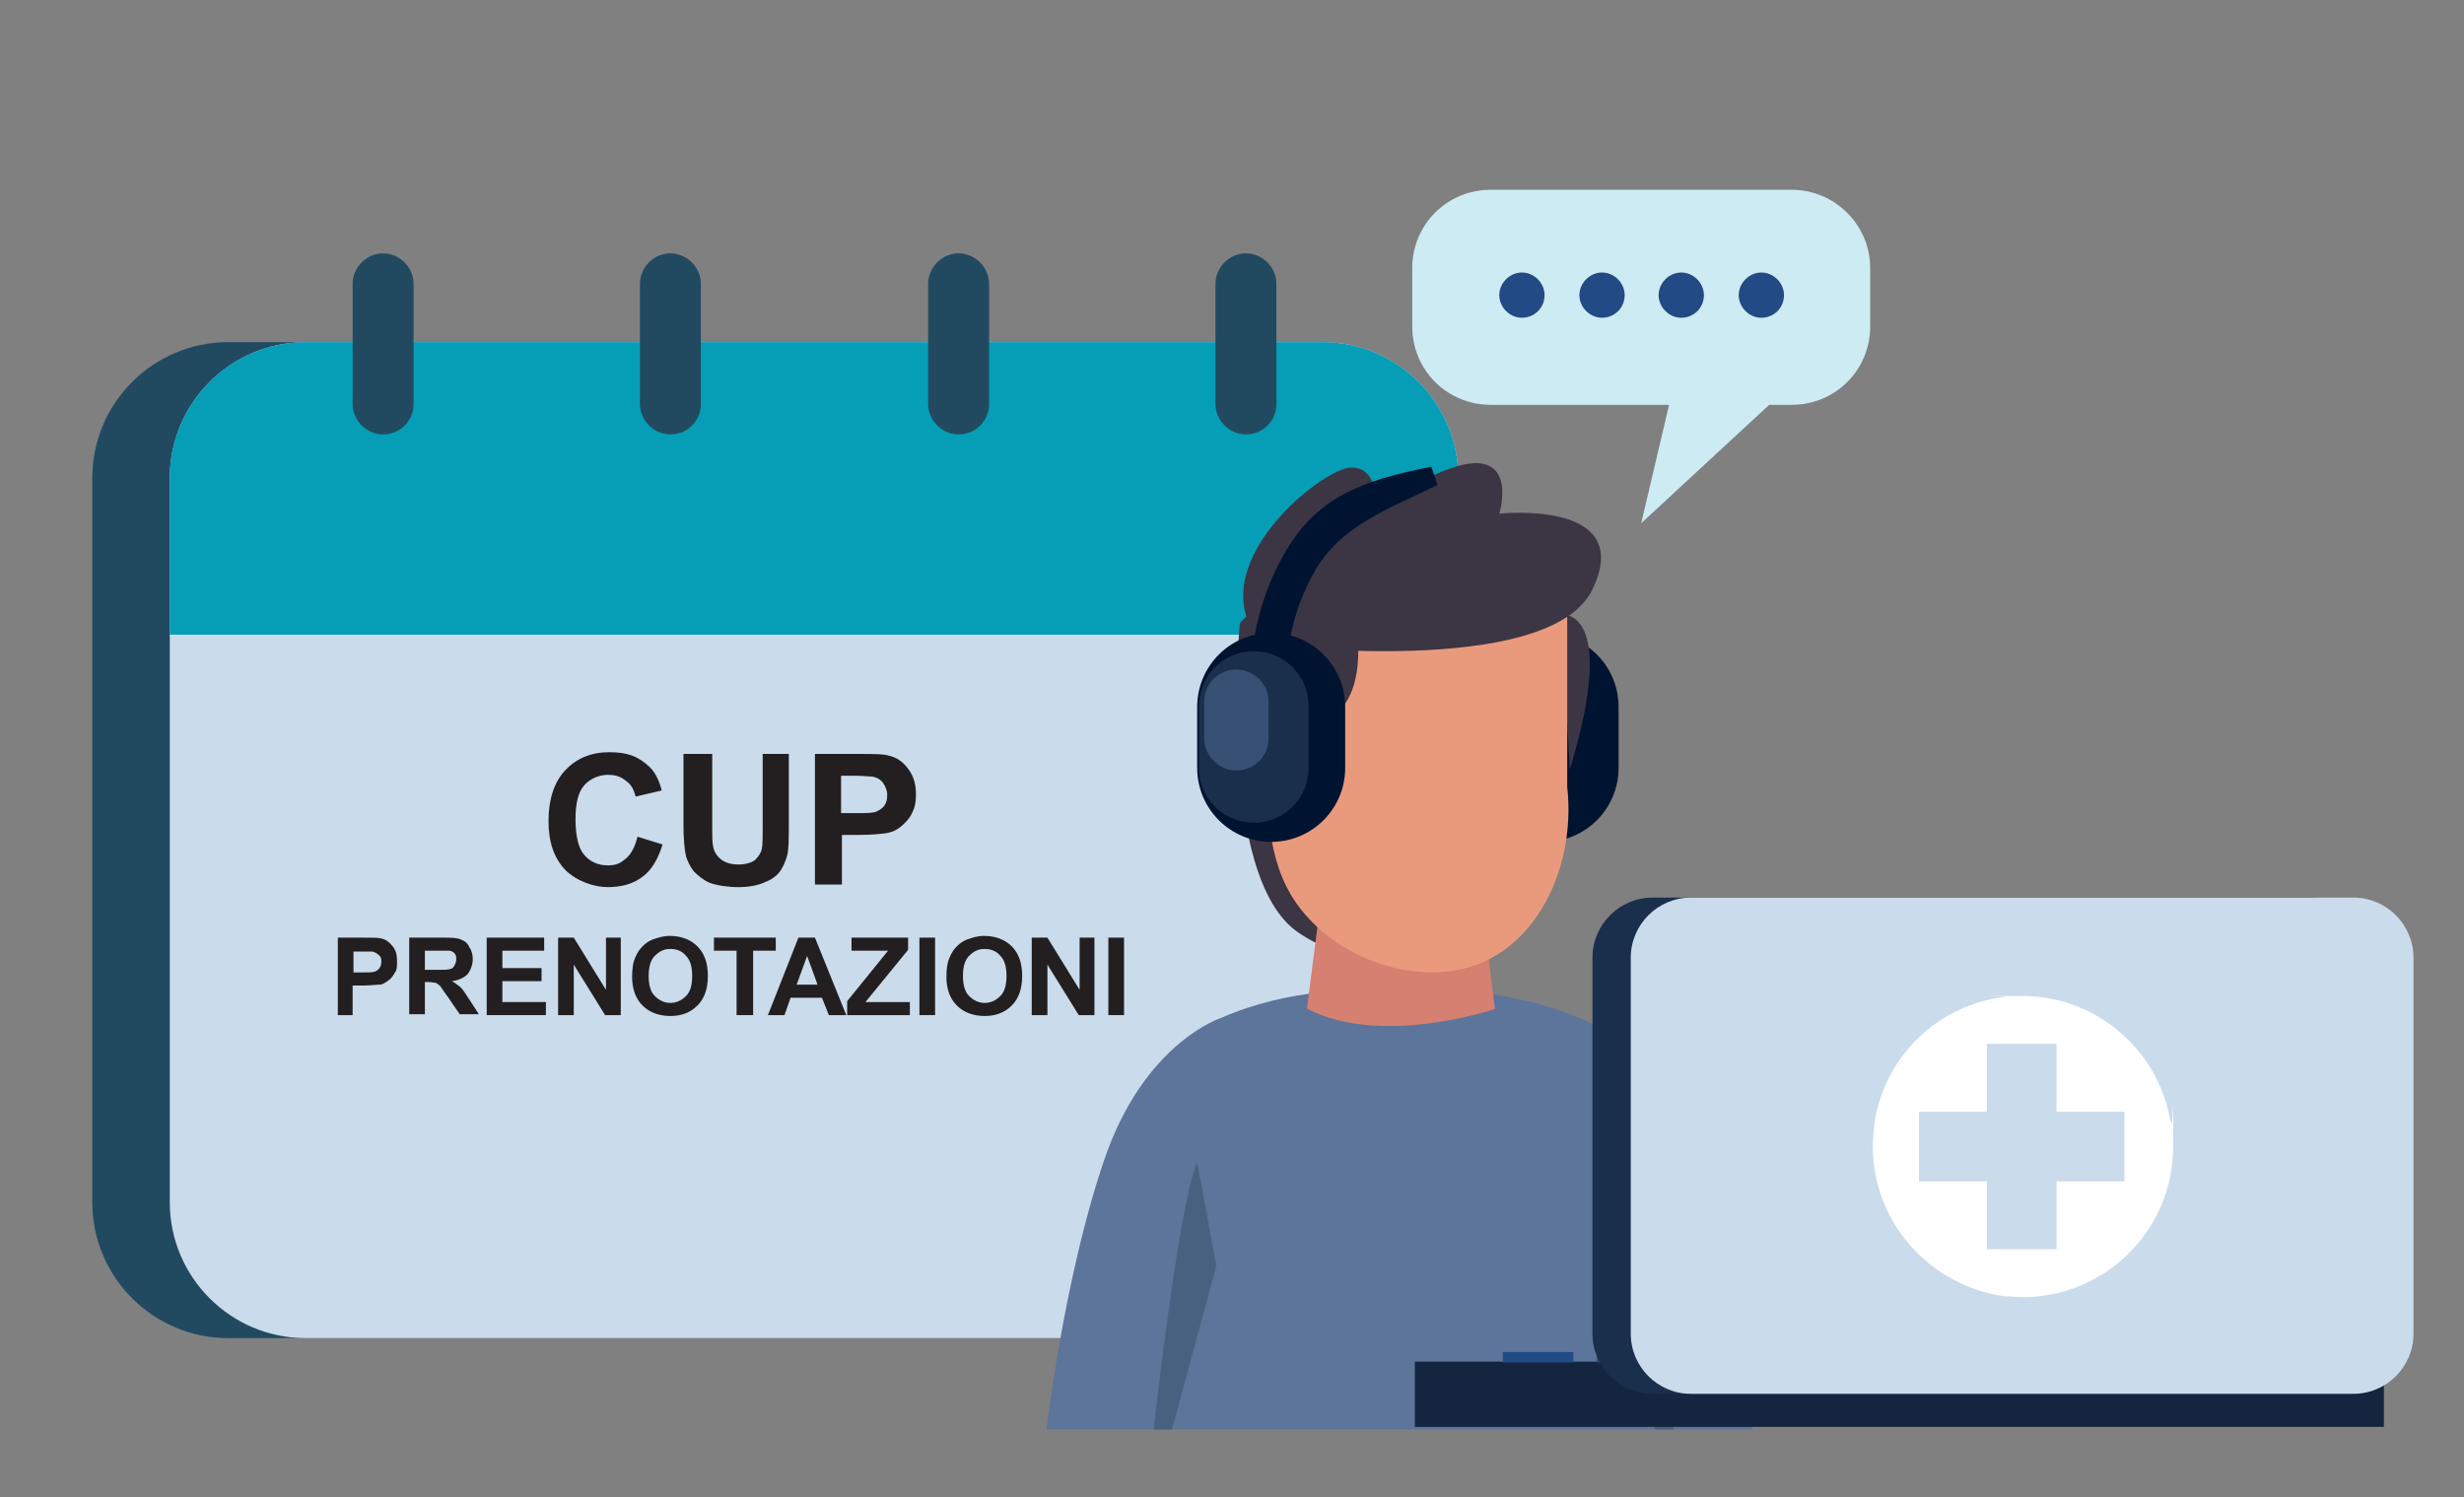
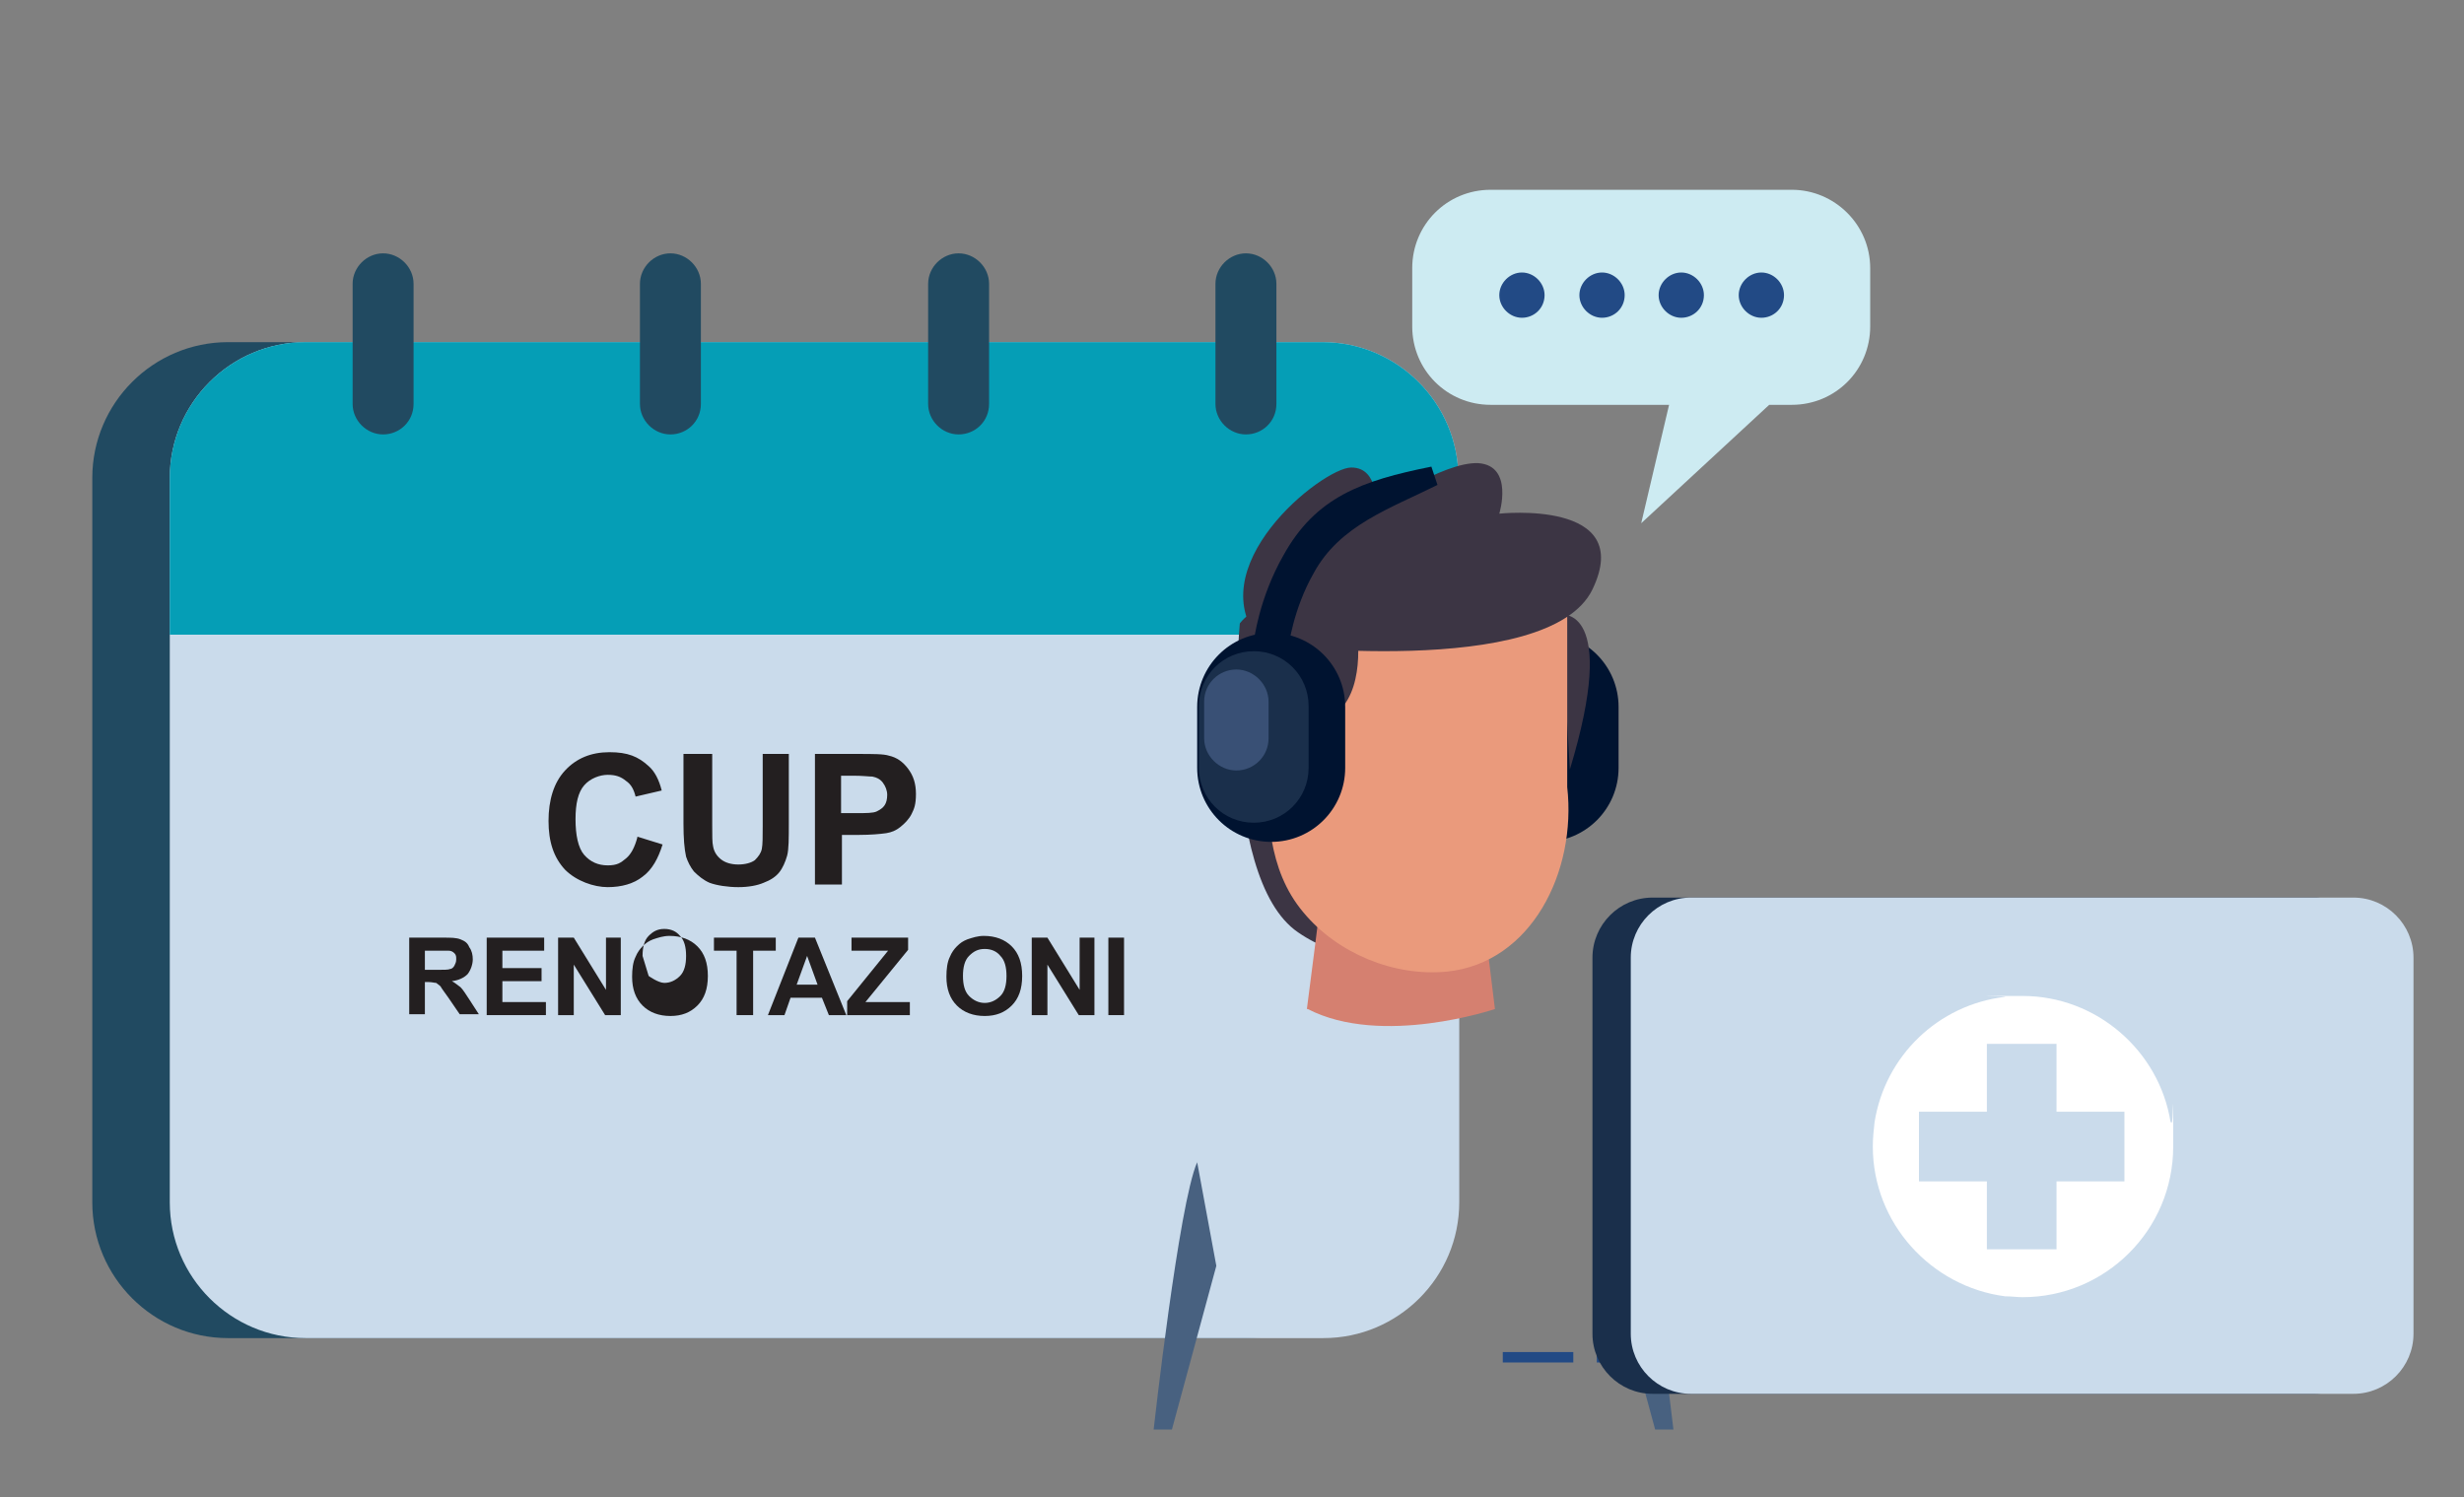
<svg xmlns="http://www.w3.org/2000/svg" id="Layer_1" version="1.1" viewBox="0 0 283 172">
  <rect x="0" y="0" width="283" height="172" fill="#808080" stroke="none" />
  <defs>
    <style>
      .st0 {
        fill: #224a85;
      }

      .st1 {
        fill: #395075;
      }

      .st2 {
        fill: #d58070;
      }

      .st3 {
        fill: #231f20;
      }

      .st4 {
        fill: #14263f;
      }

      .st5 {
        isolation: isolate;
      }

      .st6 {
        fill: #5d749b;
      }

      .st7 {
        fill: #cadbeb;
      }

      .st8 {
        fill: #059eb6;
      }

      .st9 {
        fill: #cdebf2;
      }

      .st10 {
        fill: #fff;
      }

      .st11 {
        fill: #001330;
      }

      .st12 {
        fill: #486180;
      }

      .st13 {
        fill: #ea9a7c;
      }

      .st14 {
        fill: #1a2f4b;
      }

      .st15 {
        fill: #214a61;
      }

      .st16 {
        fill: #3c3544;
      }
    </style>
  </defs>
  <g>
    <path class="st15" d="M158.7,54.9v83.2c0,8.6-7,15.6-15.6,15.6H26.2c-8.6,0-15.6-7-15.6-15.6V54.9c0-8.6,7-15.6,15.6-15.6h116.8c8.6,0,15.6,7,15.6,15.6" />
    <path class="st7" d="M167.6,54.9v83.2c0,8.6-7,15.6-15.6,15.6H35.1c-8.6,0-15.6-7-15.6-15.6V54.9c0-8.6,7-15.6,15.6-15.6h116.8c8.6,0,15.6,7,15.6,15.6" />
    <path class="st8" d="M167.6,54.9v18H19.5v-18c0-8.6,7-15.6,15.6-15.6h116.8c8.6,0,15.6,7,15.6,15.6" />
    <path class="st15" d="M47.5,46.4c0,2-1.6,3.5-3.5,3.5s-3.5-1.6-3.5-3.5v-13.8c0-1.9,1.6-3.5,3.5-3.5s3.5,1.6,3.5,3.5v13.8Z" />
    <path class="st15" d="M80.5,46.4c0,2-1.6,3.5-3.5,3.5s-3.5-1.6-3.5-3.5v-13.8c0-1.9,1.6-3.5,3.5-3.5s3.5,1.6,3.5,3.5v13.8Z" />
    <path class="st15" d="M113.6,46.4c0,2-1.6,3.5-3.5,3.5s-3.5-1.6-3.5-3.5v-13.8c0-1.9,1.6-3.5,3.5-3.5s3.5,1.6,3.5,3.5v13.8Z" />
    <path class="st15" d="M146.6,46.4c0,2-1.6,3.5-3.5,3.5s-3.5-1.6-3.5-3.5v-13.8c0-1.9,1.6-3.5,3.5-3.5s3.5,1.6,3.5,3.5v13.8Z" />
    <path class="st11" d="M177.4,72.7c-4.7,0-8.5,3.8-8.5,8.5v7c0,4.7,3.8,8.5,8.5,8.5s8.5-3.8,8.5-8.5v-7c0-4.7-3.8-8.5-8.5-8.5" />
    <path class="st16" d="M180.3,88.4l-1-17.8s6.7-1,1,17.8" />
    <path class="st16" d="M142.4,71.6s-2.7,29.1,6.7,35.5c9.4,6.5,23.4,1.2,27.2-2.6,3.8-3.8-3.4-37.6-3.4-37.6,0,0-25.4-1.8-30.5,4.7" />
-     <path class="st6" d="M194.8,133.3c-4.6-13.5-13.5-16.4-13.5-16.4-7.8-3.3-15.9-3.3-20.5-3-4.6-.4-12.7-.4-20.5,3,0,0-8.9,2.8-13.5,16.4-4.6,13.5-6.6,30.9-6.6,30.9h81.1s-1.9-17.4-6.6-30.9" />
    <path class="st2" d="M150.1,115.9s1.8-13.7,2.1-17.1c0,0,10.1-2.3,17.4,0l2.1,17.1s-13,4.4-21.5,0" />
    <path class="st13" d="M166.2,111.6c-6.1.6-12.6-2.1-16.5-6.8-4.2-5-4.1-11.4-4.3-17.5h0c0-.4,0-.8,0-1.2-.1-3.8-.3-7.6-.4-11.5,0-.2,0-.4,0-.7l11.6-1.1,23.4-2.2c0,.2,0,.4,0,.7v19.1c1.1,9.7-4.1,20.2-13.8,21.2" />
    <path class="st13" d="M145.5,83.7c-.2,0-.5,0-.7,0-2.1.2-3.6,2.9-3.3,6s2.8,4.3,4.9,4.1h0l-1-10h0Z" />
    <path class="st16" d="M150.4,83.1s2.6,5.3-5,7.3c0,0-.3-1.2-.7-3h0c0-.4,0-.8,0-1.2-.1-3.8-.3-7.6-.4-11.5,0-.2,0-.4,0-.7l11.6-1.1c.3,2.8.3,9.6-5.4,10.2" />
    <path class="st12" d="M132.5,164.2s2.9-26,5-30.7l2.2,11.9-5.1,18.8h-2.1Z" />
    <path class="st12" d="M192.2,164.2s-3-26-5-30.7l-2.2,11.9,5.1,18.8h2.1Z" />
    <path class="st16" d="M145,74s32.9,4.1,37.9-6.3c5-10.4-10.7-8.7-10.7-8.7,0,0,1.7-5.5-2.4-5.8-4.1-.2-11.8,5.2-11.8,5.2,0,0,.5-4.7-2.8-4.7s-17.9,11.6-10.2,20.3" />
-     <rect class="st4" x="162.5" y="156.4" width="111.3" height="7.5" />
    <rect class="st0" x="248.8" y="155.3" width="8.1" height="1.2" />
    <rect class="st0" x="237.9" y="155.3" width="8.1" height="1.2" />
    <rect class="st0" x="227" y="155.3" width="8.1" height="1.2" />
    <rect class="st0" x="216.1" y="155.3" width="8.1" height="1.2" />
    <rect class="st0" x="205.2" y="155.3" width="8.1" height="1.2" />
    <rect class="st0" x="194.3" y="155.3" width="8.1" height="1.2" />
    <rect class="st0" x="183.4" y="155.3" width="8.1" height="1.2" />
    <rect class="st0" x="172.6" y="155.3" width="8.1" height="1.2" />
    <path class="st14" d="M189.8,103.1h76.1c3.8,0,6.9,3.1,6.9,6.9v43.2c0,3.8-3.1,6.9-6.9,6.9h-76.1c-3.8,0-6.9-3.1-6.9-6.9v-43.2c0-3.8,3.1-6.9,6.9-6.9" />
    <path class="st7" d="M194.2,103.1h76.1c3.8,0,6.9,3.1,6.9,6.9v43.2c0,3.8-3.1,6.9-6.9,6.9h-76.1c-3.8,0-6.9-3.1-6.9-6.9v-43.2c0-3.8,3.1-6.9,6.9-6.9" />
    <path class="st9" d="M205.8,21.8h-34.6c-5,0-9,4-9,9v6.7c0,5,4,9,9,9h20.5l-3.2,13.6,14.7-13.6h2.6c5,0,9-4,9-9v-6.7c0-5-4.1-9-9-9" />
    <path class="st0" d="M177.4,33.9c0,1.5-1.2,2.6-2.6,2.6s-2.6-1.2-2.6-2.6,1.2-2.6,2.6-2.6,2.6,1.2,2.6,2.6" />
    <path class="st0" d="M186.6,33.9c0,1.5-1.2,2.6-2.6,2.6s-2.6-1.2-2.6-2.6,1.2-2.6,2.6-2.6,2.6,1.2,2.6,2.6" />
    <path class="st0" d="M195.7,33.9c0,1.5-1.2,2.6-2.6,2.6s-2.6-1.2-2.6-2.6,1.2-2.6,2.6-2.6,2.6,1.2,2.6,2.6" />
    <path class="st0" d="M204.9,33.9c0,1.5-1.2,2.6-2.6,2.6s-2.6-1.2-2.6-2.6,1.2-2.6,2.6-2.6,2.6,1.2,2.6,2.6" />
    <path class="st11" d="M146,72.7c-4.7,0-8.5,3.8-8.5,8.5v7c0,4.7,3.8,8.5,8.5,8.5s8.5-3.8,8.5-8.5v-7c0-4.7-3.8-8.5-8.5-8.5" />
    <path class="st14" d="M150.3,88.2c0,3.5-2.8,6.3-6.3,6.3s-6.3-2.8-6.3-6.3v-7.1c0-3.5,2.8-6.3,6.3-6.3s6.3,2.8,6.3,6.3v7.1Z" />
    <path class="st1" d="M145.7,84.8c0,2.1-1.7,3.7-3.7,3.7s-3.7-1.7-3.7-3.7v-4.2c0-2.1,1.7-3.7,3.7-3.7s3.7,1.7,3.7,3.7v4.2Z" />
    <path class="st11" d="M147.9,74.3l-3.9-.5c0-.2.6-5.1,3.4-10,3.7-6.7,9-8.6,17-10.2l.7,2.1c-5.4,2.7-11.2,4.6-14.2,10.1-2.4,4.2-2.9,8.5-2.9,8.5" />
    <path class="st10" d="M249.3,128.9c-1.3-8.2-8.5-14.5-17-14.5s-1.4,0-2,.1c-7.7.9-13.8,6.8-15,14.4-.1.9-.2,1.8-.2,2.8,0,8.8,6.7,16.1,15.2,17.2.7,0,1.4.1,2,.1,9.5,0,17.3-7.7,17.3-17.3s0-1.9-.2-2.8M244,135.7h-7.8v7.8h-8v-7.8h-7.8v-8h7.8v-7.8h8v7.8h7.8v8Z" />
  </g>
  <g class="st5">
    <g class="st5">
      <path class="st3" d="M73.2,96.1l2.9.9c-.5,1.6-1.2,2.9-2.3,3.7-1,.8-2.4,1.2-4,1.2s-3.6-.7-4.9-2c-1.3-1.4-1.9-3.2-1.9-5.6s.6-4.4,1.9-5.8c1.3-1.4,3-2.1,5.1-2.1s3.3.5,4.5,1.6c.7.6,1.2,1.6,1.5,2.8l-3,.7c-.2-.8-.5-1.4-1.1-1.8-.6-.5-1.2-.7-2.1-.7s-2,.4-2.7,1.2c-.7.8-1,2.1-1,3.9s.3,3.3,1,4.1,1.6,1.2,2.7,1.2,1.5-.3,2.1-.8c.6-.5,1-1.3,1.3-2.4Z" />
      <path class="st3" d="M78.8,86.6h3v8.1c0,1.3,0,2.1.1,2.5.1.6.4,1.1.9,1.5.5.4,1.2.6,2,.6s1.5-.2,1.9-.5c.4-.4.7-.8.8-1.3s.1-1.4.1-2.6v-8.3h3v7.9c0,1.8,0,3.1-.2,3.8-.2.7-.5,1.4-.9,1.9-.4.5-1,.9-1.8,1.2-.7.3-1.7.5-2.9.5s-2.5-.2-3.3-.5c-.7-.3-1.3-.8-1.8-1.3-.4-.5-.7-1.1-.9-1.7-.2-.9-.3-2.1-.3-3.8v-8Z" />
    </g>
    <g class="st5">
      <path class="st3" d="M93.6,101.6v-15h4.9c1.8,0,3,0,3.6.2.9.2,1.6.7,2.2,1.5.6.8.9,1.7.9,2.9s-.2,1.7-.5,2.3-.8,1.1-1.3,1.5c-.5.4-1,.6-1.6.7-.7.1-1.8.2-3.1.2h-2v5.7h-3ZM96.6,89.1v4.3h1.7c1.2,0,2,0,2.4-.2s.7-.4.9-.7c.2-.3.3-.7.3-1.2s-.2-1-.5-1.4c-.3-.4-.7-.6-1.2-.7-.4,0-1.1-.1-2.2-.1h-1.5Z" />
    </g>
  </g>
  <g class="st5">
    <g class="st5">
-       <path class="st3" d="M38.8,116.6v-8.9h2.9c1.1,0,1.8,0,2.1.1.5.1.9.4,1.3.9s.5,1,.5,1.7,0,1-.3,1.4c-.2.4-.5.7-.8.9s-.6.4-.9.4c-.4,0-1.1.1-1.9.1h-1.2v3.4h-1.8ZM40.6,109.2v2.5h1c.7,0,1.2,0,1.4-.1.2,0,.4-.2.6-.4.1-.2.2-.4.2-.7s0-.6-.3-.8c-.2-.2-.4-.3-.7-.4-.2,0-.6,0-1.3,0h-.9Z" />
-     </g>
+       </g>
    <g class="st5">
      <path class="st3" d="M47,116.6v-8.9h3.8c1,0,1.6,0,2.1.2s.8.4,1,.9c.3.4.4.9.4,1.4s-.2,1.2-.6,1.7c-.4.4-1,.7-1.8.8.4.2.7.5,1,.7.3.3.6.8,1,1.4l1.1,1.7h-2.2l-1.3-1.9c-.5-.7-.8-1.1-.9-1.3-.2-.2-.4-.3-.5-.4-.2,0-.5-.1-.9-.1h-.4v3.7h-1.8ZM48.8,111.4h1.3c.9,0,1.4,0,1.6-.1.2,0,.4-.2.5-.4s.2-.4.2-.7,0-.5-.2-.7-.4-.3-.7-.3c-.1,0-.6,0-1.3,0h-1.4v2.3Z" />
    </g>
    <g class="st5">
      <path class="st3" d="M55.9,116.6v-8.9h6.6v1.5h-4.8v2h4.5v1.5h-4.5v2.4h5v1.5h-6.8Z" />
    </g>
    <g class="st5">
      <path class="st3" d="M64.1,116.6v-8.9h1.8l3.7,6v-6h1.7v8.9h-1.8l-3.6-5.8v5.8h-1.7Z" />
    </g>
    <g class="st5">
-       <path class="st3" d="M72.6,112.2c0-.9.1-1.7.4-2.3.2-.5.5-.9.8-1.2.4-.4.7-.6,1.2-.8.6-.2,1.2-.4,1.9-.4,1.3,0,2.4.4,3.2,1.2.8.8,1.2,1.9,1.2,3.4s-.4,2.6-1.2,3.4c-.8.8-1.8,1.2-3.1,1.2s-2.4-.4-3.2-1.2c-.8-.8-1.2-1.9-1.2-3.3ZM74.5,112.1c0,1,.2,1.8.7,2.3s1.1.8,1.8.8,1.3-.3,1.8-.8c.5-.5.7-1.3.7-2.3s-.2-1.8-.7-2.3c-.4-.5-1-.8-1.8-.8s-1.3.3-1.8.8c-.5.5-.7,1.3-.7,2.3Z" />
+       <path class="st3" d="M72.6,112.2c0-.9.1-1.7.4-2.3.2-.5.5-.9.8-1.2.4-.4.7-.6,1.2-.8.6-.2,1.2-.4,1.9-.4,1.3,0,2.4.4,3.2,1.2.8.8,1.2,1.9,1.2,3.4s-.4,2.6-1.2,3.4c-.8.8-1.8,1.2-3.1,1.2s-2.4-.4-3.2-1.2c-.8-.8-1.2-1.9-1.2-3.3ZM74.5,112.1s1.1.8,1.8.8,1.3-.3,1.8-.8c.5-.5.7-1.3.7-2.3s-.2-1.8-.7-2.3c-.4-.5-1-.8-1.8-.8s-1.3.3-1.8.8c-.5.5-.7,1.3-.7,2.3Z" />
    </g>
    <g class="st5">
      <path class="st3" d="M84.6,116.6v-7.4h-2.6v-1.5h7.1v1.5h-2.6v7.4h-1.8Z" />
    </g>
    <g class="st5">
      <path class="st3" d="M97.2,116.6h-2l-.8-2h-3.6l-.7,2h-1.9l3.5-8.9h1.9l3.6,8.9ZM93.9,113.1l-1.2-3.3-1.2,3.3h2.4Z" />
    </g>
    <g class="st5">
      <path class="st3" d="M97.3,116.6v-1.6l4.7-5.8h-4.2v-1.5h6.5v1.4l-4.9,6h5.1v1.5h-7.2Z" />
-       <path class="st3" d="M105.6,116.6v-8.9h1.8v8.9h-1.8Z" />
      <path class="st3" d="M108.7,112.2c0-.9.1-1.7.4-2.3.2-.5.5-.9.8-1.2.4-.4.7-.6,1.2-.8.6-.2,1.2-.4,1.9-.4,1.3,0,2.4.4,3.2,1.2.8.8,1.2,1.9,1.2,3.4s-.4,2.6-1.2,3.4c-.8.8-1.8,1.2-3.1,1.2s-2.4-.4-3.2-1.2c-.8-.8-1.2-1.9-1.2-3.3ZM110.6,112.1c0,1,.2,1.8.7,2.3s1.1.8,1.8.8,1.3-.3,1.8-.8c.5-.5.7-1.3.7-2.3s-.2-1.8-.7-2.3c-.4-.5-1-.8-1.8-.8s-1.3.3-1.8.8c-.5.5-.7,1.3-.7,2.3Z" />
    </g>
    <g class="st5">
      <path class="st3" d="M118.5,116.6v-8.9h1.8l3.7,6v-6h1.7v8.9h-1.8l-3.6-5.8v5.8h-1.7Z" />
    </g>
    <g class="st5">
      <path class="st3" d="M127.3,116.6v-8.9h1.8v8.9h-1.8Z" />
    </g>
  </g>
</svg>